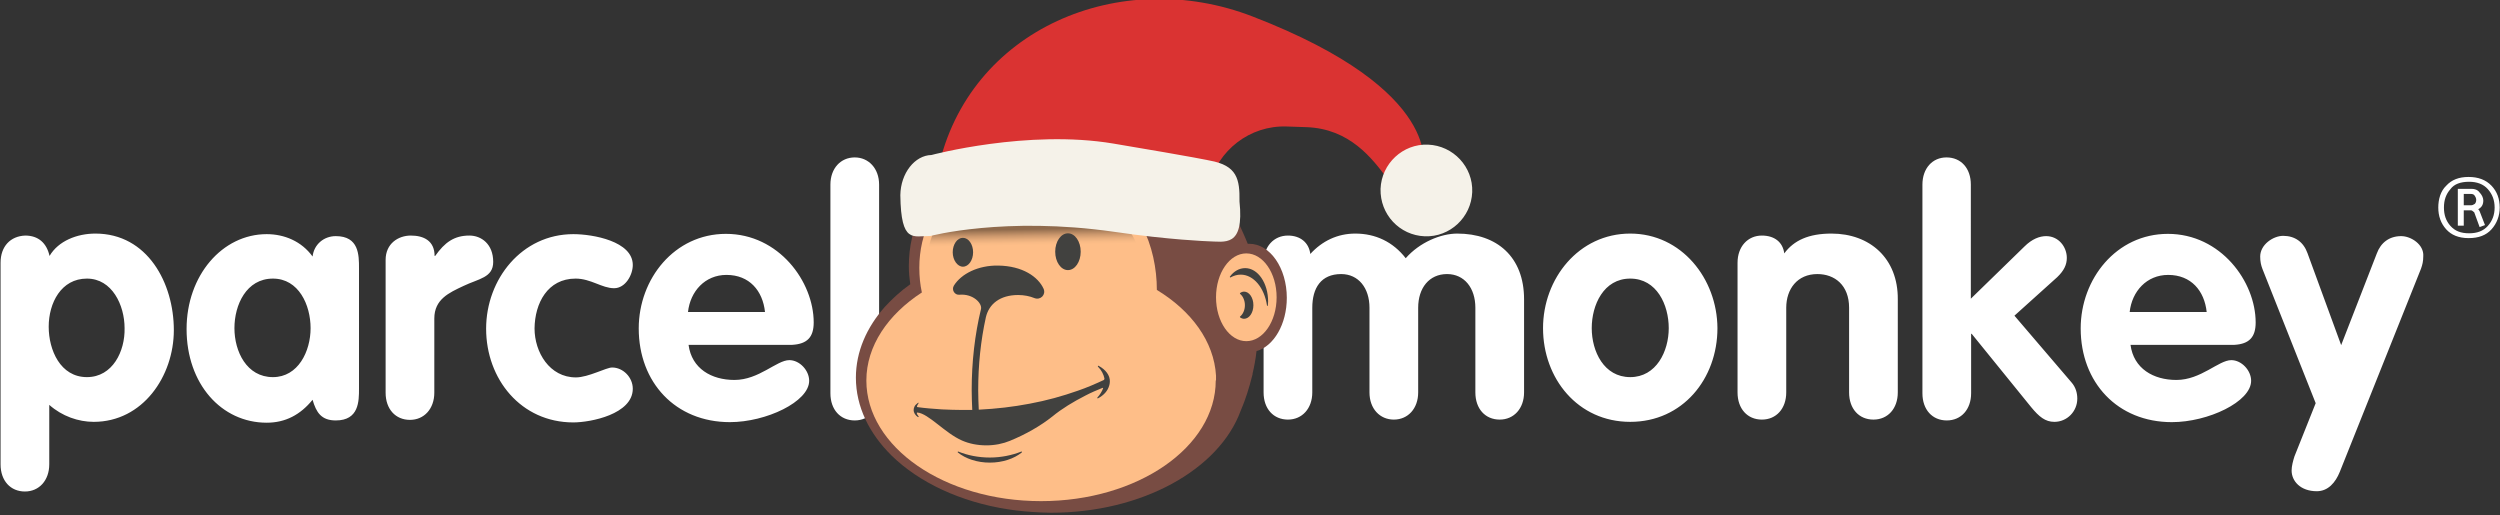
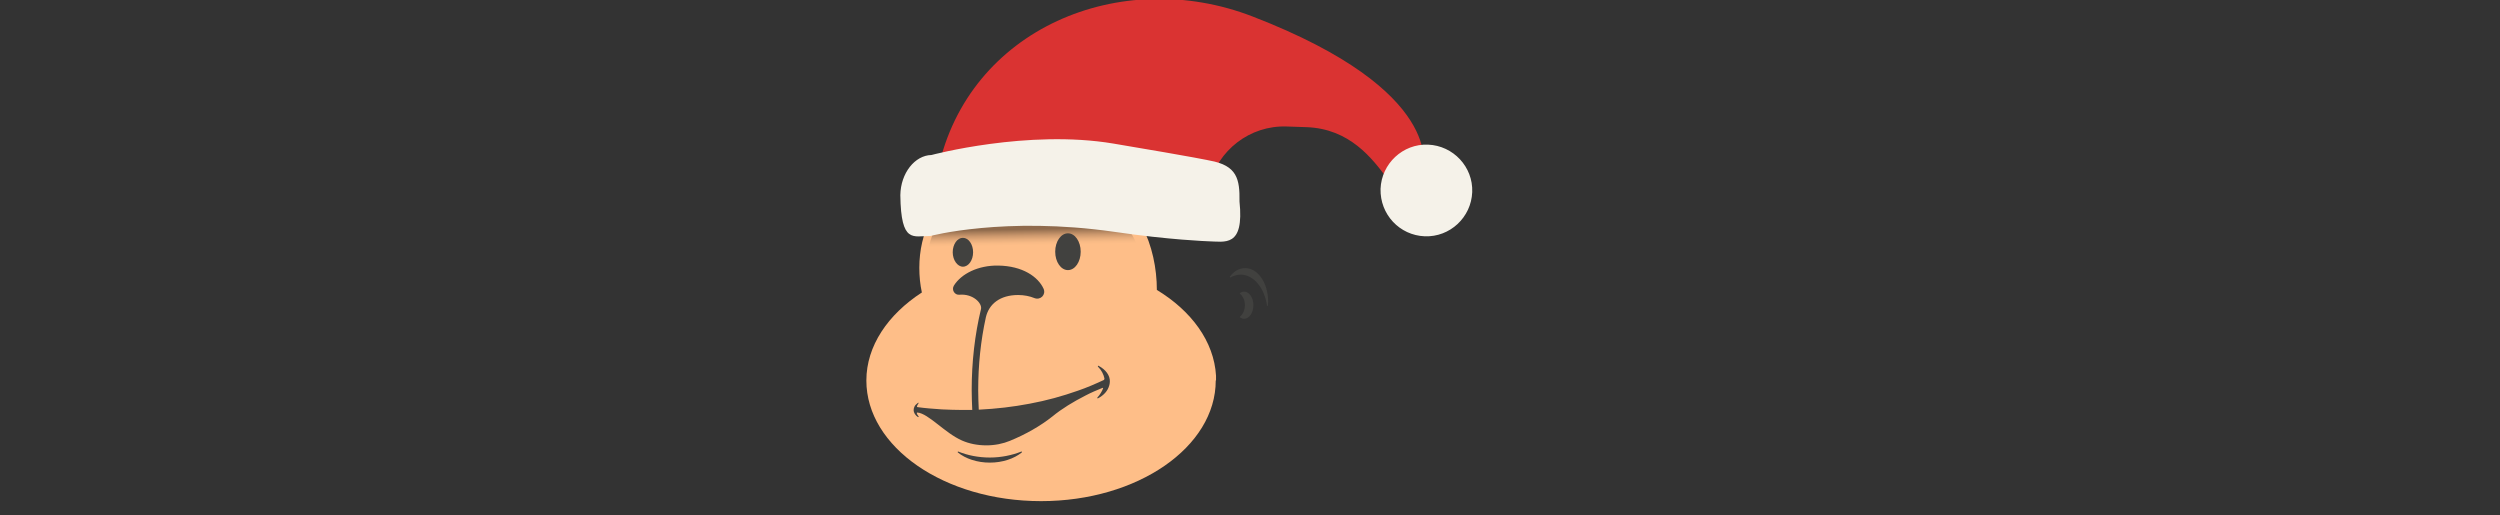
<svg xmlns="http://www.w3.org/2000/svg" width="883" height="182" viewBox="0 0 883 182">
  <rect x="0" y="0" width="883" height="182" fill="#333333" stroke="none" />
  <defs>
    <linearGradient id="linearGradient-1" x1="49.13%" x2="49.805%" y1="37.102%" y2="53.468%">
      <stop offset="0%" stop-color="#8F6A4C" />
      <stop offset="13.24%" stop-color="#A57B58" />
      <stop offset="39.17%" stop-color="#CC986D" />
      <stop offset="63.13%" stop-color="#E7AD7C" />
      <stop offset="84.17%" stop-color="#F8BA85" />
      <stop offset="100%" stop-color="#FEBE88" />
    </linearGradient>
  </defs>
  <g fill="none" fill-rule="evenodd" class="logo-xmas">
    <g fill-rule="nonzero" class="logo-xmas__group-copy-2" transform="translate(.2 34)">
      <g fill="#FFF" class="logo-xmas__group-copy-2__group" transform="translate(0 21.6)">
-         <path d="M863.8 25.4c-1.9-2.1-2.8-4.7-2.8-7.7 0-2.9.8-5.8 2.8-7.7 1.9-2.1 4.5-3.1 7.9-3.1 3.4 0 6.1 1 8.1 3.1s2.9 4.7 2.9 7.7c0 2.9-1 5.6-2.9 7.7-1.9 2.1-4.5 3.1-8.1 3.1-3.5 0-6.1-1.1-7.9-3.1zm1.5-14.2c-1.6 1.8-2.3 3.9-2.3 6.5s.7 4.7 2.3 6.5c1.6 1.8 3.7 2.6 6.6 2.6 2.8 0 5-.8 6.6-2.6 1.6-1.8 2.4-3.9 2.4-6.5s-.8-4.7-2.4-6.5c-1.6-1.8-3.9-2.6-6.6-2.6-3 0-5.3.8-6.6 2.6zm7.3 7.5H870v5.4h-2.1v-13h4.9c1 0 2.1.3 2.8 1.3.7.7 1.3 1.8 1.3 2.8 0 1.4-.5 2.4-1.8 3.1.2.2.3.3.5.7l1.9 4.9-1.9.7-1.9-5.2c-.6-.5-.8-.7-1.1-.7zm0-5.8H870v4h2.6c.5 0 .8-.2 1.3-.5.3-.3.5-.8.5-1.4 0-.5-.2-1-.5-1.4-.2-.5-.8-.7-1.3-.7zm-839.1 14c-6.5 0-13.1 2.6-16.2 7.9-1-4.5-3.9-7.2-8.6-7.2-5.2.2-8.7 3.8-8.7 9.6v71.2c0 5.8 3.5 9.6 8.6 9.6 5 0 8.6-3.9 8.6-9.6v-21c4.5 4 10.3 6 15.7 6 17.3 0 28.3-16.1 28.3-32.4 0-16.6-9.3-34.1-27.7-34.1zm-3 50.7C21.1 77.6 17 68 17 59.8c0-8.4 4.4-17 13.5-17 8.9 0 13.3 9.4 13.3 17.5.2 8.1-4.2 17.3-13.3 17.3zm87.9-49.8c-4.2 0-7.7 2.9-8.2 7.2-3.9-5.4-10-7.9-16.2-7.9-15.7 0-28.3 14.6-28.3 33.5C65.7 80 78 93.7 94 93.7c6.6 0 11.9-2.8 16.2-8.1 1.3 4.5 3.1 7.3 8.2 7.3 8.2 0 8.2-6.8 8.2-11.2V39.1c0-4.6 0-11.3-8.2-11.3zM96.2 77.6c-9.3 0-13.6-9.1-13.6-17.3 0-8.2 4.2-17.5 13.6-17.5 9.1 0 13.3 9.3 13.3 17.5s-4.4 17.3-13.3 17.3zM174 36.9c0-6.3-4.2-9.3-8.4-9.3-5.4 0-8.7 2.4-12.1 7.2h-.2c0-5.4-3.9-7.2-8.4-7.2-4.4 0-8.9 2.8-8.9 8.6v46.9c0 5.8 3.5 9.6 8.6 9.6 5 0 8.6-3.9 8.6-9.6V56.9c0-6.8 5.2-9.1 10.3-11.5 5.4-2.6 10.5-2.9 10.5-8.5zm29.1 5.9c5.4 0 9.3 3.4 13.6 3.4 4 0 6.6-4.7 6.6-8.2 0-8.4-14.1-10.9-21-10.9-18.2 0-30.8 15.9-30.8 33.4 0 17.8 12.3 33.1 30.8 33.1 6.1 0 21-2.9 21-11.9 0-4-3.4-7.5-7.3-7.5-2.1 0-8.4 3.5-12.8 3.5-9.3 0-14.6-8.9-14.6-17.3.1-8.9 4.6-17.6 14.5-17.6zm84.1 15.5c0-14.4-12.3-31.3-31-31.3-18.2 0-30.8 15.9-30.8 33.4 0 19.1 13 33.1 32.2 33.1 12.8 0 28-7.2 28-14.6 0-3.7-3.4-7.3-7-7.3-4.5 0-10.7 7-19.4 7-8.1 0-15.1-4-16.2-12.4h36.6c5.3-.3 7.6-2.7 7.6-7.9zm-44.4-3.7c.8-7.3 6-13.1 13.6-13.1 8.1 0 12.8 5.6 13.6 13.1h-27.2zM301.7 0c-5 0-8.6 3.9-8.6 9.6v73.7c0 5.8 3.5 9.6 8.6 9.6 5 0 8.6-3.9 8.6-9.6V9.6c0-5.7-3.7-9.6-8.6-9.6zm212.8 26.9c-5.8 0-13.3 3.1-18.2 8.7-4.5-5.8-10.7-8.7-17.8-8.7-6.3 0-11.7 2.6-15.9 7.2-.5-4-3.5-6.5-7.9-6.5-5 0-8.6 3.9-8.6 9.6V83c0 5.8 3.5 9.6 8.6 9.6 5 0 8.6-3.9 8.6-9.6V53.1c0-7 3.1-11.9 10.2-11.9 6.1 0 10 4.9 10 11.9V83c0 5.8 3.7 9.6 8.6 9.6 5 0 8.6-3.9 8.6-9.6V53.1c0-7 3.9-11.9 10.2-11.9 6.1 0 10 4.9 10 11.9V83c0 5.8 3.5 9.6 8.6 9.6 5 0 8.6-3.9 8.6-9.6V50.1c0-15-9.6-23.2-23.6-23.2zm61.1 0c-18.2 0-30.8 15.9-30.8 33.4 0 17.8 12.3 33.1 30.8 33.1s30.8-15.2 30.8-33.1c-.1-17.5-12.7-33.4-30.8-33.4zm0 50.7c-9.3 0-13.6-9.1-13.6-17.3 0-8.2 4.2-17.5 13.6-17.5 9.4 0 13.6 9.3 13.6 17.5s-4.4 17.3-13.6 17.3zm71.1-50.7c-8.1 0-13.3 2.4-16.7 7-.5-4-3.5-6.3-7.9-6.3-5 0-8.6 3.9-8.6 9.6V83c0 5.8 3.5 9.6 8.6 9.6s8.6-3.9 8.6-9.6V53.1c0-6.6 3.9-11.9 11-11.9 6.1 0 11.2 3.9 11.2 11.9V83c0 5.8 3.5 9.6 8.6 9.6s8.6-3.9 8.6-9.6V50.1c.1-14.5-9.9-23.2-23.4-23.2zm64.6 29l15.1-13.6c2.4-2.3 3.4-4.4 3.4-6.8 0-3.9-2.9-7.7-7.3-7.7-2.3 0-5 1-7.7 3.7l-18.9 18.4V9.6c0-5.8-3.5-9.6-8.6-9.6-5 0-8.5 3.9-8.5 9.6v73.7c0 5.8 3.5 9.6 8.6 9.6s8.6-3.9 8.6-9.6v-21h.2l21 25.9c2.8 3.4 5 5.2 8.2 5.2 4.5 0 8.1-3.7 8.1-8.2 0-1.9-.5-4-2.1-5.8l-20.1-23.5zm85.2 2.4c0-14.4-12.3-31.3-31-31.3-18.2 0-30.8 15.9-30.8 33.4 0 19.1 13 33.1 32.2 33.1 12.8 0 28-7.2 28-14.6 0-3.7-3.4-7.3-7-7.3-4.5 0-10.7 7-19.4 7-8.1 0-15.1-4-16.2-12.4H789c5.2-.3 7.5-2.7 7.5-7.9zM752 54.6c.8-7.3 6-13.1 13.6-13.1 8.1 0 12.8 5.6 13.6 13.1H752zm95.9-26.8c-4.2 0-7.2 2.3-8.6 6.1l-12.6 32.4-11.9-32.5c-1.4-3.9-4.4-6.1-8.6-6.1-3.5 0-8.1 3.1-8.1 7.3 0 1.8.3 3.1.8 4.4l18.8 47.4-7.5 18.8c-.5 1.6-1 3.4-1 5 0 3.7 3.1 7.3 8.9 7.3 4 0 6.6-3.1 8.1-6.8l28.7-71.8c.5-1.4.8-2.6.8-4.4.3-4.1-4.3-7.1-7.8-7.1z" class="logo-xmas__group-copy-2__group__shape" />
-       </g>
+         </g>
      <g class="logo-xmas__group-copy-2__group" transform="translate(301.8)">
-         <path fill="#784C43" d="M139.2 52.1h-.5C128.4 26.6 110.4 8.5 89.3 4.4c-.1 0-.3.1-.2.3 1.8 3 3.3 6.2 4.7 9.6.1.3-.2.5-.4.3-4.7-4.9-10-8.7-15.6-11C74 2 70.1 1.1 66 .8c-.2 0-.2.2-.1.3 1.2 1.2 2.3 2.4 3.4 3.7 2.7 3.1 5 6.6 7.2 10.4.1.2-.2.5-.4.3-5-3.7-10.5-6.3-16.3-7.5-2.3-.5-4.6-.7-7-.7-3.4 0-6.8.5-10.1 1.4-.2 0-.2.3 0 .3 3.1.7 6.2 1.8 9.1 3.3 3.5 1.8 6.7 4.1 9.8 6.8.2.1.1.4-.1.4-4.9 1.4-9.6 3.5-16.5 8.6-2.3-.1-4.6.1-6.6.7-6.4 1.6-11.6 5.9-15 12.3C20.5 46.5 19 53.2 19 60c0 2.2.2 4.3.5 6.4-3.4 2.4-6.3 5.1-8.9 7.9C4.1 81.6.3 90.2.3 99.4c0 10.2 4.7 19.7 12.6 27.5 9.7 9.5 24.3 16.4 41.2 19 3.7.6 7.6.9 11.5 1.1 1.2 0 2.4.1 3.6.1 32.3 0 59.4-15.3 67-36 1.7-3.9 3-8.1 4.1-12.5.1-.2.1-.4.1-.6.6-2.6 1.1-5.2 1.4-8 6.1-1.7 10.7-9.5 10.7-18.8 0-10.5-5.9-19.1-13.3-19.1z" class="logo-xmas__group-copy-2__group__shape" />
        <path fill="#FEBE88" d="M127.5 100.3v-1.6c-.7-12.1-8.7-22.9-20.9-30.3 0-15.1-6.6-33-22.8-37-8.4-2.1-20.1 0-25.7 7.2-2.8-4-8.5-6.1-14-6.1-1.6 0-3.3.2-4.8.6-5.4 1.3-9.6 4.9-12.6 10.4-2.6 4.8-4 10.9-4 17.1 0 3 .3 5.9.9 8.7C11.6 77.1 4 88.2 4 100.4 4 123.9 31.6 143 65.7 143s61.7-19.1 61.7-42.6c.1 0 .1-.1.1-.1z" class="logo-xmas__group-copy-2__group__shape" />
        <path fill="url(#linearGradient-1)" d="M103.2 67.5c-1.3-13.7-7.3-27.7-20.8-31.3-7.8-2.1-19.4-.2-24.7 7-2.9-4.5-7.6-7.2-14-7.2-20.9 0-19.2 32.7-19.2 32.7s11.2-11.4 40.7-11.4c14.8.1 27.7 3.7 38 10.2z" class="logo-xmas__group-copy-2__group__shape" />
-         <ellipse cx="138.2" cy="71" fill="#FEBE88" class="logo-xmas__group-copy-2__group__oval" rx="10.7" ry="15.5" />
        <path fill="#41413F" d="M137.4 69c-.5 0-1 .2-1.4.5-.1.1-.1.2 0 .3 1 .8 1.7 2.3 1.7 4 0 1.7-.7 3.2-1.7 4-.1.1-.1.2 0 .3.4.3.9.5 1.4.5 1.8 0 3.3-2.1 3.3-4.8 0-2.7-1.5-4.8-3.3-4.8zm.4-8.3c-2.1 0-4 1.1-5.4 3-.1.1.1.4.2.3 1.1-.6 2.3-1 3.6-1 4.6 0 8.4 4.7 9.3 10.9 0 .2.3.2.3 0 0-.5.1-.9.1-1.4 0-6.5-3.6-11.8-8.1-11.8zM86 95.2c-.2-.1-.3.1-.2.3 1.2 1.2 2 2.7 2.3 4.2 0 .2-.1.4-.2.5-3 1.4-6 2.7-9.2 3.8-5.4 1.9-11.1 3.5-17.1 4.6-5.8 1.1-11.7 1.8-17.9 2.1-.1-2.3-.2-4.6-.2-6.9 0-8.9.9-17.5 2.7-25.7 1.1-4.8 5.1-7.9 11.4-7.9 2.1 0 4.1.4 5.8 1.1 2.1.8 4.1-1.2 3.2-3.3-1.9-4.2-7.4-8.1-16.1-8.2-7-.1-13 2.9-15.6 7.1-.9 1.5.3 3.4 2 3.2 4.8-.4 8 3 7.6 5-2.2 9.1-3.3 18.8-3.3 28.7 0 2.3.1 4.7.2 7H38c-2.4 0-4.9-.1-7.3-.2-2.9-.2-5.8-.4-8.6-.8-.2 0-.3-.2-.2-.4.1-.3.3-.6.5-.9.1-.2-.1-.4-.2-.2-.5.4-1 .8-1.2 1.3-.2.4-.3.8-.3 1.2 0 1 .6 1.9 1.5 2.5.2.1.4-.1.2-.3-.3-.3-.5-.7-.6-1.1 0-.1.1-.2.2-.2 3.9.3 9.8 7.3 15.8 9.9 2.5 1.1 5.4 1.7 8.6 1.7 3 0 5.9-.6 8.3-1.6 5.6-2.3 10.7-5.2 15-8.6 3.4-2.8 7.4-5.2 11.7-7.4 1.9-1 4-1.9 6-2.7.1-.1.3.1.2.2-.4 1.1-1.1 2.2-2 3.2-.1.1 0 .4.2.3 2.1-1.1 3.5-2.7 4-4.6.1-.4.2-.8.2-1.3.1-2.2-1.5-4.3-4-5.6zM75.2 61.4c2.5 0 4.5-2.9 4.5-6.5s-2-6.5-4.5-6.5-4.5 2.9-4.5 6.5 2 6.5 4.5 6.5zm-37.1-1.2c2 0 3.6-2.3 3.6-5.1S40.1 50 38.1 50s-3.6 2.3-3.6 5.1 1.7 5.1 3.6 5.1zm20.6 65.3c-3.3 1.3-7.1 2.1-11.1 2.1-4.1 0-7.9-.8-11.1-2.1-.2-.1-.3.2-.2.3 2.7 2.2 6.8 3.6 11.3 3.6 4.5 0 8.6-1.4 11.3-3.6.2-.1 0-.4-.2-.3z" class="logo-xmas__group-copy-2__group__shape" />
      </g>
    </g>
    <path fill="#DA3332" fill-rule="nonzero" d="M442.457 5.842c68.495 26.432 60.063 53.675 60.063 53.675-9.471 27.708-10.395-13.563-41.12-14.607l-6.93-.232c-13.053-.463-24.372 8.463-27.375 20.752l-89.402 6.608-6.353-12.289c10.742-49.618 64.452-71.992 111.117-53.907z" class="logo-xmas__path" />
    <path fill="#F5F2E9" fill-rule="nonzero" d="M318 68.945c.23 17.313 4.581 14.312 10.536 14.428 0 0 26.226-7.041 64.933-1.5 19.698 2.885 33.211 3.346 33.211 3.346 5.956.116 12.827 2.309 11.109-14.081.114-7.849-.802-12.696-10.536-14.428 0 0-3.78-.923-34.013-6.001-30.233-5.079-64.246 4.04-64.246 4.04-5.84.115-10.88 6.347-10.994 14.196zm169.61-2.249c.347-8.903 7.863-15.955 16.767-15.608 8.904.347 15.958 7.861 15.611 16.764-.347 8.902-7.863 15.954-16.767 15.607-8.904-.346-15.843-7.746-15.611-16.763z" class="logo-xmas__path" />
  </g>
</svg>